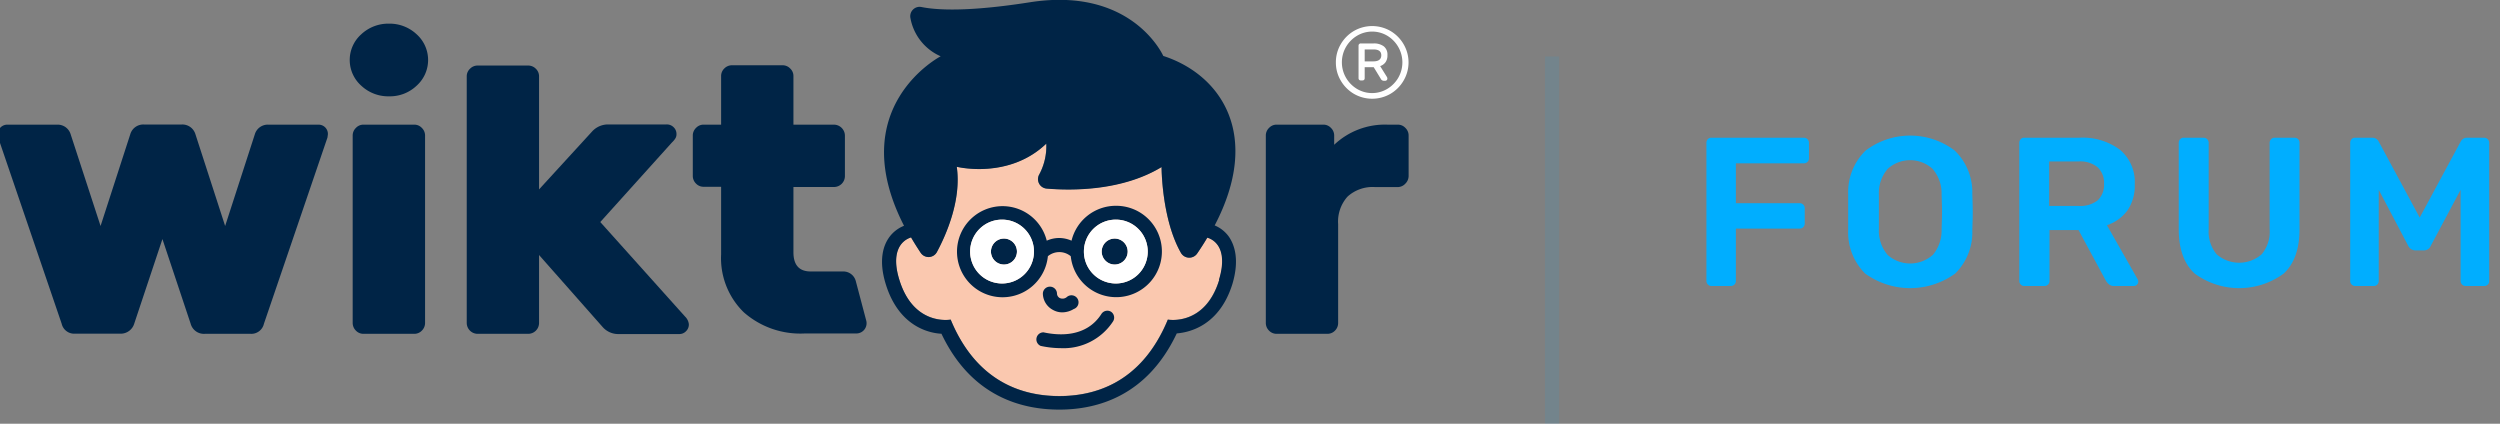
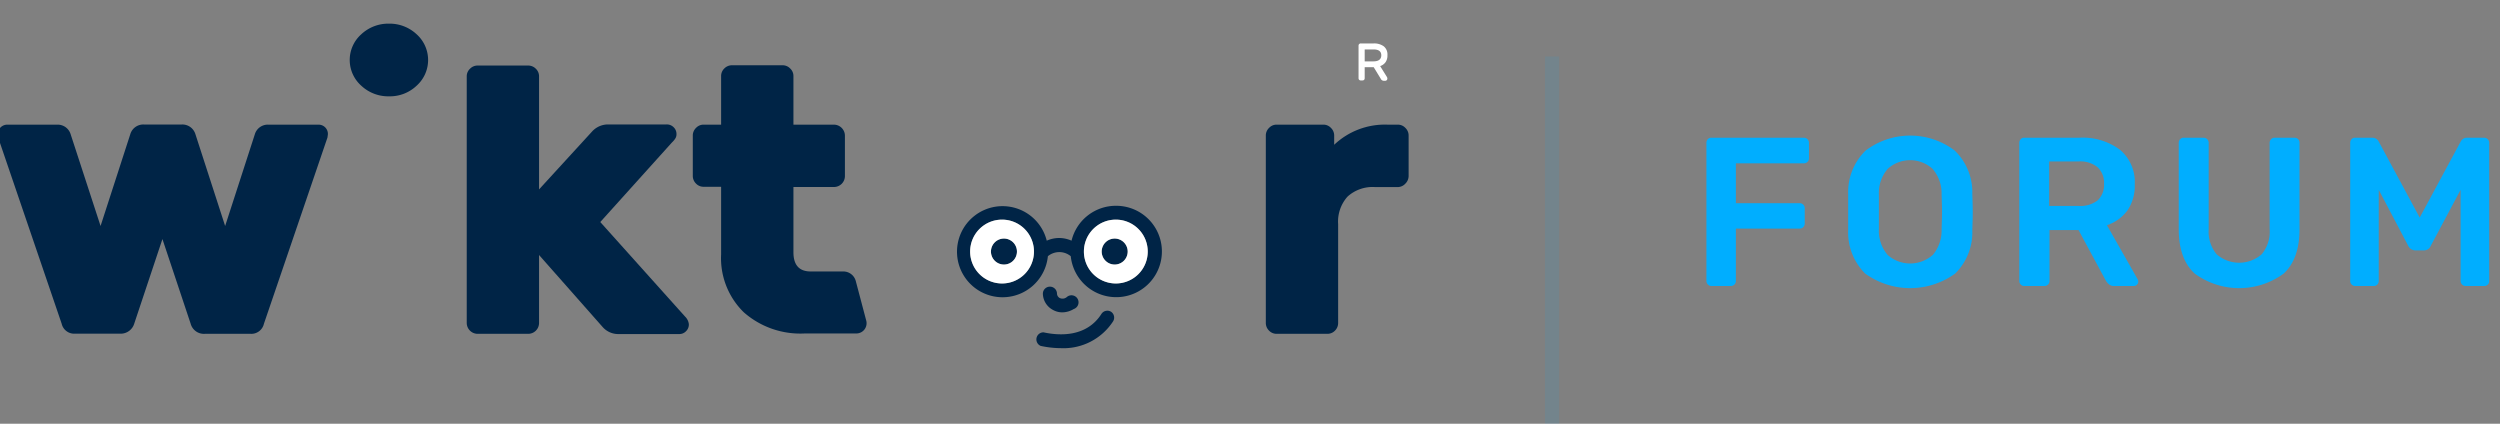
<svg xmlns="http://www.w3.org/2000/svg" width="354" height="60" viewBox="0 0 354 60">
  <rect x="0" y="0" width="354" height="60" fill="#808080" stroke="none" />
  <title>wiktor-forum-logo</title>
  <path d="M241.84,40.29a.69.69,0,0,1-.21-.51V20.25a.76.76,0,0,1,.19-.54.69.69,0,0,1,.53-.21H255.4a.72.72,0,0,1,.75.75v2.16a.69.69,0,0,1-.21.51.73.73,0,0,1-.54.21h-9.6v5.64h9a.73.73,0,0,1,.54.21.69.69,0,0,1,.21.51v2.16a.69.69,0,0,1-.21.51.73.73,0,0,1-.54.21h-9v7.41a.69.69,0,0,1-.21.51.73.73,0,0,1-.54.21h-2.7A.69.69,0,0,1,241.84,40.29Z" fill="#00aeff" />
  <path d="M264.1,38.73a8.24,8.24,0,0,1-2.4-6.15q0-.87,0-2.55t0-2.58a8.21,8.21,0,0,1,2.46-6.12,10.44,10.44,0,0,1,12.64,0,8.19,8.19,0,0,1,2.48,6.12q.06,1.74.06,2.58t-.06,2.55a8.21,8.21,0,0,1-2.42,6.15,10.87,10.87,0,0,1-12.76,0Zm9.57-2.61a5.4,5.4,0,0,0,1.26-3.69q.06-1.8.06-2.43t-.06-2.43a5.31,5.31,0,0,0-1.29-3.67,4.72,4.72,0,0,0-6.33,0,5.21,5.21,0,0,0-1.26,3.67q0,.87,0,2.43t0,2.43a5.25,5.25,0,0,0,1.24,3.67,4.81,4.81,0,0,0,6.38,0Z" fill="#00aeff" />
  <path d="M286.14,40.29a.69.69,0,0,1-.21-.51V20.25a.76.76,0,0,1,.19-.54.69.69,0,0,1,.53-.21h7.77a8.84,8.84,0,0,1,5.77,1.71,5.93,5.93,0,0,1,2.09,4.86,6.24,6.24,0,0,1-1,3.68,5.89,5.89,0,0,1-2.94,2.14l4.35,7.65a.75.75,0,0,1,.09.33.59.59,0,0,1-.2.45.61.61,0,0,1-.43.18h-2.76a1.14,1.14,0,0,1-.75-.23,2,2,0,0,1-.48-.58l-3.84-7.11h-4.11v7.2a.69.69,0,0,1-.21.51.73.73,0,0,1-.54.21h-2.76A.69.69,0,0,1,286.14,40.29Zm8.19-11.13a4,4,0,0,0,2.7-.79,3,3,0,0,0,.9-2.33,3,3,0,0,0-.9-2.35,3.88,3.88,0,0,0-2.7-.83h-4.17v6.3Z" fill="#00aeff" />
  <path d="M310.76,38.73q-2.25-2.07-2.25-6.27V20.25a.72.72,0,0,1,.2-.54.67.67,0,0,1,.52-.21H312a.72.72,0,0,1,.75.75V32.46A5,5,0,0,0,313.87,36a4.85,4.85,0,0,0,6.39,0,5,5,0,0,0,1.12-3.57V20.25a.72.72,0,0,1,.75-.75h2.76a.71.71,0,0,1,.53.21.76.76,0,0,1,.19.54V32.46q0,4.2-2.23,6.27a10.65,10.65,0,0,1-12.62,0Z" fill="#00aeff" />
  <path d="M333,40.29a.69.69,0,0,1-.21-.51V20.25a.76.76,0,0,1,.19-.54.69.69,0,0,1,.53-.21h2.43a1,1,0,0,1,.9.57l5.79,10.74,5.79-10.74a1,1,0,0,1,.9-.57h2.4a.72.72,0,0,1,.75.75V39.78a.69.69,0,0,1-.21.53.76.76,0,0,1-.54.19h-2.58a.72.72,0,0,1-.72-.72V26.88L344.2,34.8a1.06,1.06,0,0,1-1,.66H342a1.16,1.16,0,0,1-1-.66l-4.17-7.92v12.9a.73.73,0,0,1-.2.51.67.67,0,0,1-.52.21h-2.58A.69.69,0,0,1,333,40.29Z" fill="#00aeff" />
  <path d="M45.08,17.65H38A1.91,1.91,0,0,0,36.09,19L31.88,32,27.67,19a1.93,1.93,0,0,0-1.94-1.37H20.38A1.92,1.92,0,0,0,18.45,19L14.24,32,10,19A1.92,1.92,0,0,0,8.1,17.65H1A1.37,1.37,0,0,0-.33,19l.06.45,9,26.38a1.82,1.82,0,0,0,1.87,1.42h6.49A2,2,0,0,0,19,45.85l4-12,4,12A1.94,1.94,0,0,0,29,47.27h6.49a1.83,1.83,0,0,0,1.88-1.42l9-26.38.06-.45a1.31,1.31,0,0,0-.4-1A1.33,1.33,0,0,0,45.08,17.65Z" fill="#002446" />
-   <path d="M58.65,17.65H51.48a1.44,1.44,0,0,0-1.08.46,1.48,1.48,0,0,0-.46,1.08V45.73a1.52,1.52,0,0,0,.46,1.09,1.47,1.47,0,0,0,1.08.45h7.17a1.47,1.47,0,0,0,1.08-.45,1.52,1.52,0,0,0,.46-1.09V19.19a1.48,1.48,0,0,0-.46-1.08A1.44,1.44,0,0,0,58.65,17.65Z" fill="#002446" />
  <path d="M85,31.44,95.16,20.16a2.64,2.64,0,0,0,.51-.63,1.07,1.07,0,0,0,.12-.51,1.31,1.31,0,0,0-.4-1,1.35,1.35,0,0,0-1-.4H86.06a3.05,3.05,0,0,0-2.22,1l-7.51,8.2v-16a1.47,1.47,0,0,0-.45-1.08,1.52,1.52,0,0,0-1.08-.46H67.63a1.48,1.48,0,0,0-1.08.46,1.44,1.44,0,0,0-.46,1.08V45.73a1.55,1.55,0,0,0,1.54,1.54H74.8a1.54,1.54,0,0,0,1.53-1.54V36.11l9,10.19a2.93,2.93,0,0,0,2.33,1h8.48a1.28,1.28,0,0,0,1-.4,1.3,1.3,0,0,0,.4-1A1.78,1.78,0,0,0,97,44.82Z" fill="#002446" />
  <path d="M199,18.11a1.44,1.44,0,0,0-1.08-.46h-1.44a10.44,10.44,0,0,0-7.56,2.85V19.19a1.48,1.48,0,0,0-.46-1.08,1.44,1.44,0,0,0-1.08-.46h-6.6a1.44,1.44,0,0,0-1.08.46,1.48,1.48,0,0,0-.46,1.08V45.73a1.52,1.52,0,0,0,.46,1.09,1.47,1.47,0,0,0,1.08.45h7.17a1.47,1.47,0,0,0,1.08-.45,1.51,1.51,0,0,0,.45-1.09v-14a5.29,5.29,0,0,1,1.34-3.9,5.29,5.29,0,0,1,3.9-1.34h3.2A1.47,1.47,0,0,0,199,26a1.52,1.52,0,0,0,.46-1.09V19.19A1.48,1.48,0,0,0,199,18.11Z" fill="#002446" />
  <path d="M55.07,3.35a5.59,5.59,0,0,0-3.92,1.51,4.87,4.87,0,0,0,0,7.27,5.58,5.58,0,0,0,3.94,1.51A5.5,5.5,0,0,0,59,12.13a4.89,4.89,0,0,0,0-7.27A5.58,5.58,0,0,0,55.07,3.35Z" fill="#002446" />
  <path d="M121.18,39.8a1.82,1.82,0,0,0-1.76-1.36H114.8c-1.64,0-2.45-.91-2.45-2.73V26.48h5.75a1.55,1.55,0,0,0,1.54-1.54V19.19a1.57,1.57,0,0,0-1.54-1.54h-5.75V10.78a1.44,1.44,0,0,0-.46-1.08,1.48,1.48,0,0,0-1.08-.46h-7.16a1.52,1.52,0,0,0-1.09.46,1.47,1.47,0,0,0-.45,1.08v6.87H99.64a1.44,1.44,0,0,0-1.08.46,1.48,1.48,0,0,0-.46,1.08v5.75A1.52,1.52,0,0,0,98.56,26a1.47,1.47,0,0,0,1.08.45h2.47v9.57a10.7,10.7,0,0,0,3.21,8.2,12.11,12.11,0,0,0,8.62,3h7.32a1.45,1.45,0,0,0,1.4-1.82Z" fill="#002446" />
-   <path d="M167.23,35.82c-2.76-4.8-2.76-12.18-2.76-12.18C158.9,27,151.8,27,148.21,26.69a1.34,1.34,0,0,1-1.06-2,8.47,8.47,0,0,0,1-4.37c-5.33,5.11-12.68,3.28-12.68,3.28.67,4.64-1.43,9.5-2.81,12.07a1.34,1.34,0,0,1-2.3.11c-.49-.74-.95-1.47-1.36-2.18-1.57.49-2.82,2.25-1.66,6,2,6.62,7.27,5.64,7.27,5.64,3.84,9.3,10.78,10.83,15.38,10.83s11.53-1.53,15.37-10.83c0,0,5.23,1,7.28-5.64,1.15-3.73-.1-5.49-1.66-6-.44.73-.91,1.48-1.43,2.24A1.36,1.36,0,0,1,167.23,35.82Z" fill="#fac8af" />
  <path d="M141.89,31.1a4.52,4.52,0,1,0,4.52,4.52A4.52,4.52,0,0,0,141.89,31.1Zm.22,6.36A1.84,1.84,0,1,1,144,35.62,1.84,1.84,0,0,1,142.11,37.46Z" fill="none" />
  <path d="M158,31.1a4.52,4.52,0,1,0,4.52,4.52A4.52,4.52,0,0,0,158,31.1Zm-.16,6.36a1.84,1.84,0,1,1,1.84-1.84A1.84,1.84,0,0,1,157.84,37.46Z" fill="none" />
-   <path d="M174,33.5a4.69,4.69,0,0,0-2-1.58h0c6.75-12.9.81-21.38-7.28-24,0,0-4.36-9.87-18.88-7.6C137,1.71,132.59,1.42,130.51,1a1.33,1.33,0,0,0-1.59,1.58,7.33,7.33,0,0,0,4.28,5.39s-13.81,7.17-5.19,24h0a4.76,4.76,0,0,0-2.07,1.59c-.83,1.13-1.59,3.21-.51,6.7,1.83,5.89,6,6.9,7.88,7C137.52,56.13,144.62,58,150,58s12.43-1.91,16.63-10.79c1.89-.15,6.06-1.16,7.88-7C175.55,36.71,174.78,34.63,174,33.5Zm-1.35,6.12c-2,6.62-7.28,5.64-7.28,5.64-3.84,9.3-10.78,10.83-15.37,10.83s-11.54-1.53-15.38-10.83c0,0-5.22,1-7.27-5.64-1.16-3.73.09-5.49,1.66-6,.41.71.87,1.44,1.36,2.18a1.34,1.34,0,0,0,2.3-.11c1.38-2.57,3.48-7.43,2.81-12.07,0,0,7.35,1.83,12.68-3.28a8.47,8.47,0,0,1-1,4.37,1.34,1.34,0,0,0,1.06,2c3.59.3,10.69.34,16.26-3.05,0,0,0,7.38,2.76,12.18a1.36,1.36,0,0,0,2.28.06c.52-.76,1-1.51,1.43-2.24C172.5,34.13,173.75,35.89,172.6,39.62Z" fill="#002446" />
  <path d="M158,29.14a6.46,6.46,0,0,0-6.27,4.94A4.38,4.38,0,0,0,150,33.7a4.31,4.31,0,0,0-1.78.38,6.45,6.45,0,1,0,.16,2.2,2.54,2.54,0,0,1,3.24,0A6.47,6.47,0,1,0,158,29.14Zm-16.11,11a4.52,4.52,0,1,1,4.52-4.52A4.52,4.52,0,0,1,141.89,40.14Zm16.11,0a4.52,4.52,0,1,1,4.52-4.52A4.52,4.52,0,0,1,158,40.14Z" fill="#002446" />
  <path d="M142.11,33.78A1.84,1.84,0,1,0,144,35.62,1.84,1.84,0,0,0,142.11,33.78Z" fill="#002446" />
  <path d="M157.84,33.78a1.84,1.84,0,1,0,1.84,1.84A1.84,1.84,0,0,0,157.84,33.78Z" fill="#002446" />
  <path d="M149.11,43.89a2.67,2.67,0,0,0,1.31.34,3.18,3.18,0,0,0,1.62-.47,1,1,0,1,0-1-1.68.93.93,0,0,1-1,.11.74.74,0,0,1-.37-.6,1,1,0,0,0-2,0A2.66,2.66,0,0,0,149.11,43.89Z" fill="#002446" />
  <path d="M157.32,44.14a1,1,0,0,0-1.35.3c-2.14,3.37-6.06,3.09-8.2,2.62a1,1,0,0,0-.41,1.92,13.75,13.75,0,0,0,2.85.32,8.37,8.37,0,0,0,7.41-3.81A1,1,0,0,0,157.32,44.14Z" fill="#002446" />
  <path d="M141.89,31.1a4.52,4.52,0,1,0,4.52,4.52A4.52,4.52,0,0,0,141.89,31.1Zm.22,6.36A1.84,1.84,0,1,1,144,35.62,1.84,1.84,0,0,1,142.11,37.46Z" fill="#fff" />
  <path d="M158,31.1a4.52,4.52,0,1,0,4.52,4.52A4.52,4.52,0,0,0,158,31.1Zm-.16,6.36a1.84,1.84,0,1,1,1.84-1.84A1.84,1.84,0,0,1,157.84,37.46Z" fill="#fff" />
  <path d="M195.43,9.36a1.54,1.54,0,0,0,.76-.55,1.64,1.64,0,0,0,.27-1,1.47,1.47,0,0,0-.53-1.26,2.31,2.31,0,0,0-1.41-.4h-1.83a.29.29,0,0,0-.23.09.3.3,0,0,0-.09.23v4.6a.3.3,0,0,0,.09.23.29.29,0,0,0,.23.09h.24a.32.32,0,0,0,.23-.09.34.34,0,0,0,.08-.23V9.52h1.28l1,1.64a.48.48,0,0,0,.42.28h.2a.29.29,0,0,0,.23-.1.29.29,0,0,0,.08-.22.46.46,0,0,0-.05-.2Zm-.94-.67h-1.25V7h1.25c.73,0,1.1.28,1.1.83S195.22,8.69,194.49,8.69Z" fill="#fff" />
-   <path d="M198.75,6.26a5.19,5.19,0,0,0-1.87-1.88,5.17,5.17,0,0,0-5.16,0,5.19,5.19,0,0,0-1.87,1.88,5,5,0,0,0-.69,2.57,5,5,0,0,0,.69,2.58,5.19,5.19,0,0,0,1.87,1.88,5.17,5.17,0,0,0,5.16,0,5.19,5.19,0,0,0,1.87-1.88,5.09,5.09,0,0,0,0-5.15ZM198,11a4.43,4.43,0,0,1-1.57,1.59,4.18,4.18,0,0,1-4.28,0A4.43,4.43,0,0,1,190.59,11a4.37,4.37,0,0,1,0-4.35,4.43,4.43,0,0,1,1.57-1.59,4.18,4.18,0,0,1,4.28,0A4.43,4.43,0,0,1,198,6.66,4.37,4.37,0,0,1,198,11Z" fill="#fff" />
  <rect x="218.77" y="8" width="2" height="52" fill="#00aeff" opacity="0.1" />
</svg>